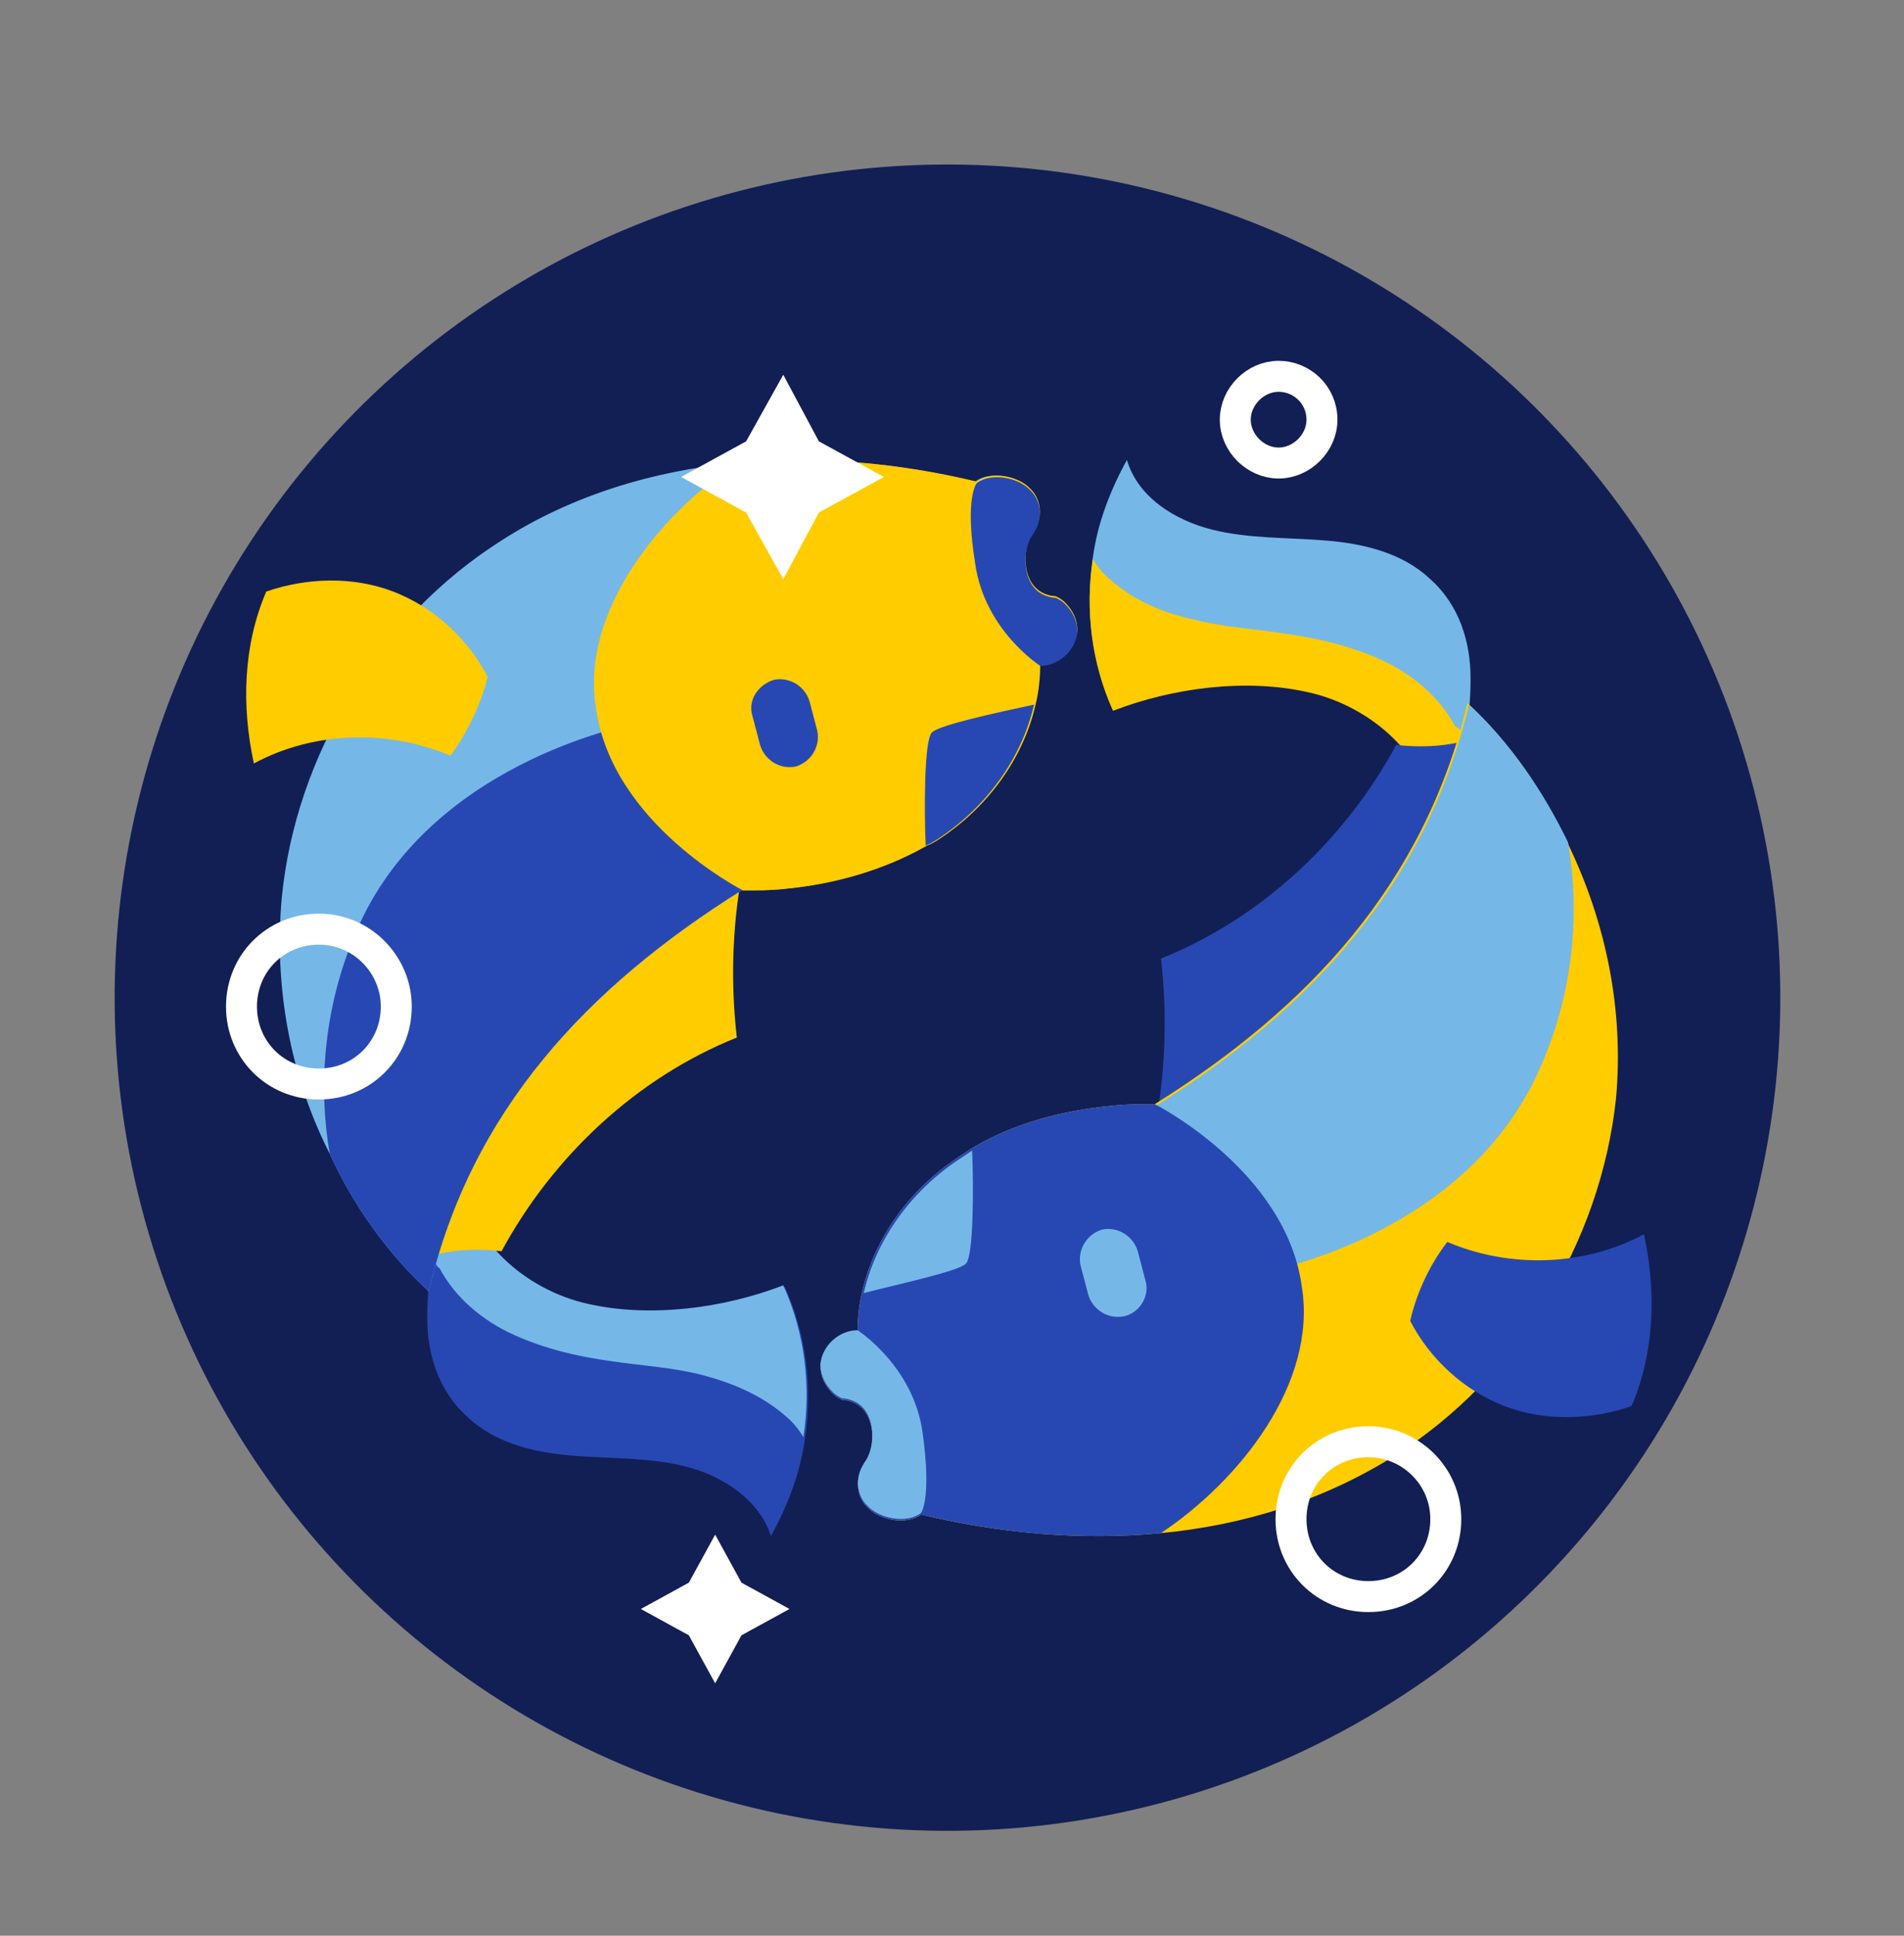
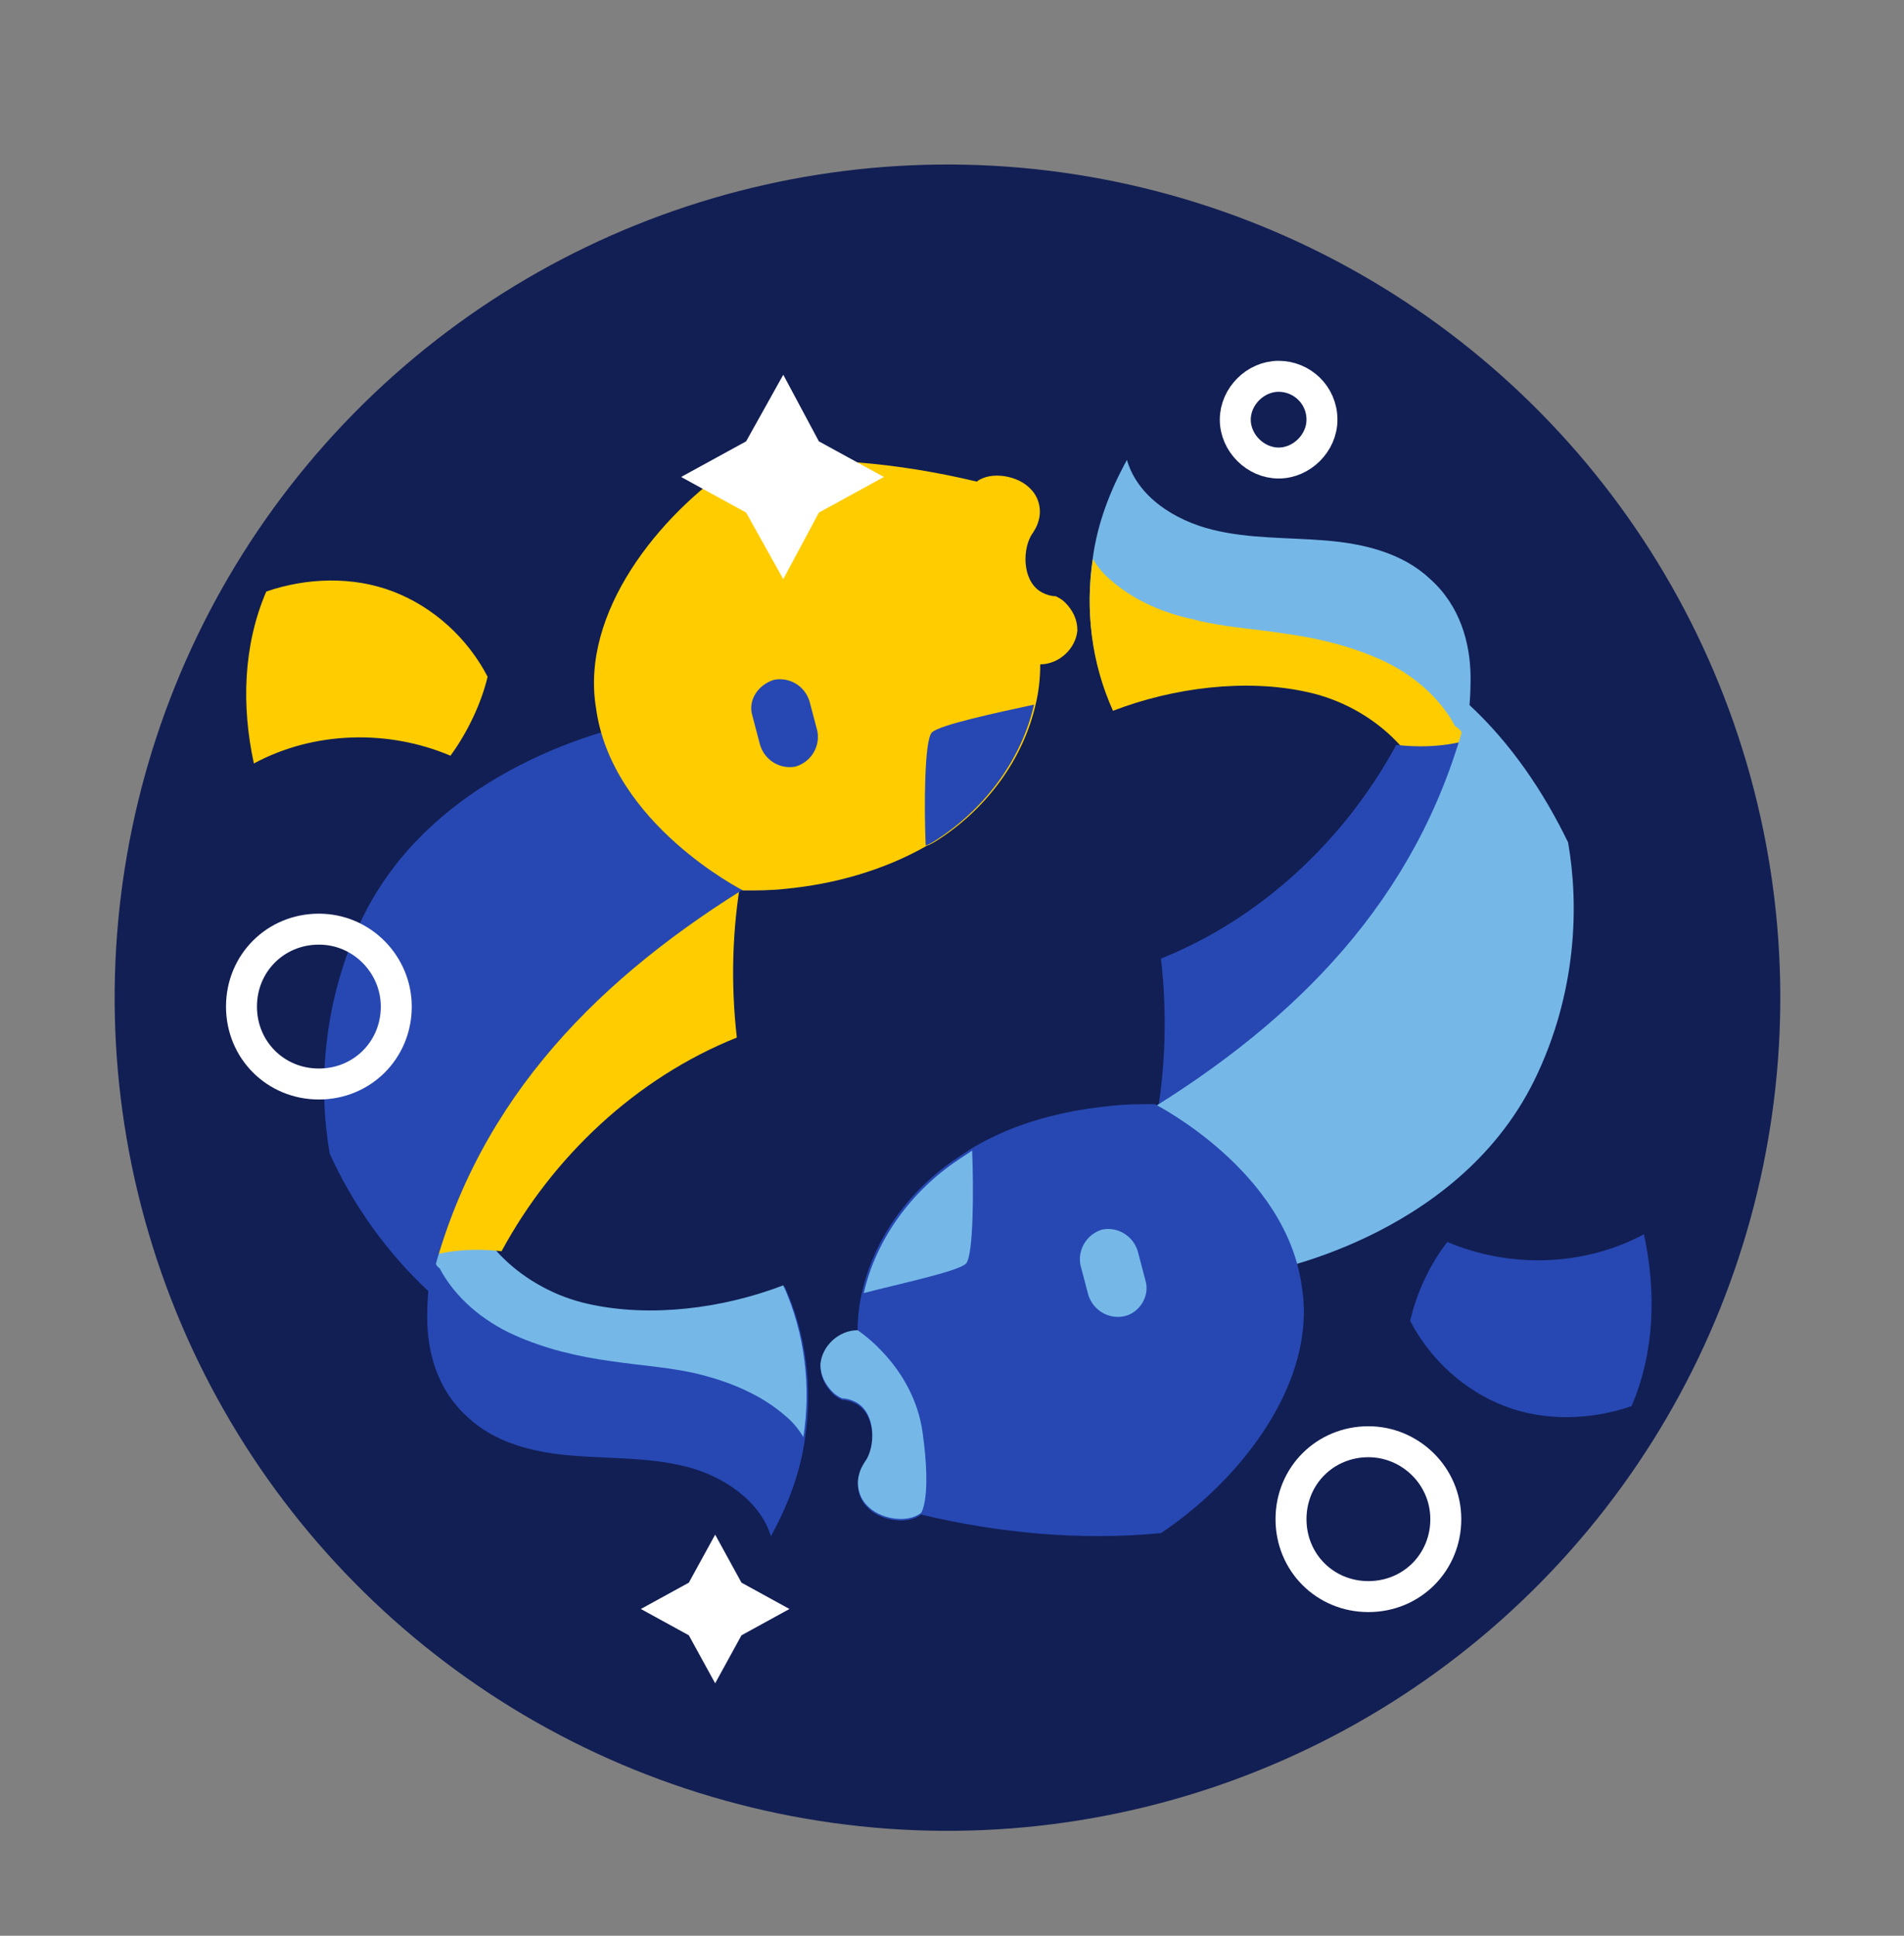
<svg xmlns="http://www.w3.org/2000/svg" id="Слой_1" x="0px" y="0px" viewBox="0 0 123 125" style="enable-background:new 0 0 123 125;" xml:space="preserve">
  <rect x="0" y="0" width="123" height="125" fill="#808080" stroke="none" />
  <style type="text/css"> .st0{fill:#121F54;} .st1{fill:#75B8E8;} .st2{fill:#FFCC00;} .st3{fill:#2748B3;} .st4{fill:none;stroke:#FFFFFF;stroke-width:2;stroke-miterlimit:10;} .st5{fill:#FFFFFF;} </style>
  <g>
    <ellipse transform="matrix(0.235 -0.972 0.972 0.235 -15.868 108.754)" class="st0" cx="61.2" cy="64.5" rx="53.8" ry="53.8" />
    <g>
      <g>
        <path class="st1" d="M95,43.8c0,1.3-0.1,2.6-0.4,3.9c-0.2,1-0.4,2-0.7,3c-0.2,0.9-0.8,1.4-1.2,2.2c-0.4-4.1-4.1-7.4-8.2-8.3 c-4-0.9-8.7-0.3-12.6,1.2c-1.4-3.1-1.8-6.5-1.3-9.8c0.3-2.2,1.1-4.3,2.2-6.3c0.7,2.4,3.1,3.9,5.5,4.5c2.4,0.6,4.9,0.5,7.3,0.7 c2.5,0.2,5,0.8,6.8,2.5C94.3,39.1,95,41.5,95,43.8z" />
        <path class="st2" d="M94.6,47.8c-0.2,1-0.4,2-0.7,3c-0.2,0.9-0.8,1.4-1.2,2.2c-0.4-4.1-4.1-7.4-8.2-8.3c-4-0.9-8.7-0.3-12.6,1.2 c-1.4-3.1-1.8-6.5-1.3-9.8c0.3,0.5,0.7,1,1.2,1.4c1.5,1.3,3.4,2.1,5.3,2.5c1.9,0.5,3.9,0.6,5.8,0.9c2.2,0.3,4.3,0.8,6.3,1.7 c2,0.9,3.8,2.4,4.8,4.3C94.4,47.1,94.5,47.4,94.6,47.8z" />
        <path class="st3" d="M74.7,72.3c0.6-3.4,0.7-6.9,0.3-10.4c6.5-2.6,11.9-7.7,15.2-13.8c1.7,0.2,3.6,0.1,5.2-0.5 c-2,7.4-5.4,14.5-10.8,19.9c-1.3,1.3-2.7,2.5-4.4,3.4C78.6,71.9,76.5,72.5,74.7,72.3z" />
-         <path class="st2" d="M104.4,70.9C103.4,80.3,98,89,90.1,94c-4.6,2.9-9.8,4.5-15.1,5c-5.2,0.5-10.5,0-15.5-1.2 c-0.9,0.7-2.7,0.4-3.5-0.5c-0.5-0.5-0.7-1.3-0.5-2c0.1-0.4,0.3-0.7,0.5-1c0.6-1.1,0.5-3.1-0.8-3.7c-0.2-0.1-0.5-0.2-0.8-0.2 c-0.2-0.1-0.4-0.2-0.6-0.4c-0.5-0.5-0.8-1.1-0.8-1.8c0.1-1.2,1.2-2.2,2.4-2.2c0-0.9,0.1-1.8,0.3-2.6c0.8-3.5,3.1-6.6,6.1-8.6 c0.3-0.2,0.6-0.4,0.9-0.6c2.8-1.7,6-2.5,9.2-2.8c0.9-0.1,1.8-0.1,2.7-0.1c9.9-6.2,17.4-14.2,20.2-25.9c2.7,2.5,4.8,5.6,6.4,8.9 C103.8,59.6,104.9,65.3,104.4,70.9z" />
        <path class="st1" d="M99.1,69.8C94,80.1,81.4,82.2,81.4,82.2L72,71.5c0.9-0.1,1.8-0.1,2.7-0.1c9.9-6.2,17.4-14.2,20.2-25.9 c2.7,2.5,4.8,5.6,6.4,8.9C102,58.4,101.9,64.1,99.1,69.8z" />
        <path class="st3" d="M93.5,80.2c4,1.7,8.8,1.6,12.7-0.5c0.8,3.7,0.7,7.6-0.8,11.1c-2.6,0.9-5.6,1-8.2,0c-2.6-1-4.8-3-6.1-5.5 C91.5,83.5,92.4,81.6,93.5,80.2z" />
        <path class="st3" d="M75,99c-5.2,0.5-10.5,0-15.5-1.2c-0.9,0.7-2.7,0.4-3.5-0.5c-0.5-0.5-0.7-1.3-0.5-2c0.1-0.4,0.3-0.7,0.5-1 c0.6-1.1,0.5-3.1-0.8-3.7c-0.2-0.1-0.5-0.2-0.8-0.2c-0.2-0.1-0.4-0.2-0.6-0.4c-0.5-0.5-0.8-1.1-0.8-1.8c0.1-1.2,1.2-2.2,2.4-2.2 c0-0.9,0.1-1.8,0.3-2.6c0.8-3.5,3.1-6.6,6.1-8.6c0.3-0.2,0.6-0.4,0.9-0.6c2.8-1.7,6-2.5,9.2-2.8c0.9-0.1,1.8-0.1,2.7-0.1 c0,0,8.5,4.3,9.5,11.8C85.1,89.3,80.1,95.6,75,99z" />
        <path class="st1" d="M59.5,97.7c-0.9,0.7-2.7,0.4-3.5-0.5c-0.5-0.5-0.7-1.3-0.5-2c0.1-0.4,0.3-0.7,0.5-1c0.6-1.1,0.5-3.1-0.8-3.7 c-0.2-0.1-0.5-0.2-0.8-0.2c-0.2-0.1-0.4-0.2-0.6-0.4c-0.5-0.5-0.8-1.1-0.8-1.8c0.1-1.2,1.2-2.2,2.4-2.2c0,0,3.6,2.3,4.2,6.6 C60.2,96.8,59.5,97.7,59.5,97.7z" />
        <path class="st1" d="M72.6,85L72.6,85c-1,0.2-2-0.4-2.3-1.4l-0.5-1.9c-0.2-1,0.4-2,1.4-2.3h0c1-0.2,2,0.4,2.3,1.4l0.5,1.9 C74.3,83.7,73.6,84.8,72.6,85z" />
        <path class="st1" d="M62.4,81.6c-0.5,0.5-4.3,1.3-6.6,1.9c0.8-3.5,3.1-6.6,6.1-8.6c0.3-0.2,0.6-0.4,0.9-0.6 C62.9,76.6,62.9,81.1,62.4,81.6z" />
      </g>
      <g>
        <path class="st3" d="M27.6,85.1c0-1.3,0.1-2.6,0.4-3.9c0.2-1,0.4-2,0.7-3c0.2-0.9,0.8-1.4,1.2-2.2c0.4,4.1,4.1,7.4,8.2,8.3 c4,0.9,8.7,0.3,12.6-1.2c1.4,3.1,1.8,6.5,1.3,9.8c-0.3,2.2-1.1,4.3-2.2,6.3c-0.7-2.3-3.1-3.9-5.5-4.5c-2.4-0.6-4.9-0.5-7.3-0.7 c-2.5-0.2-5-0.8-6.8-2.5C28.3,89.8,27.6,87.4,27.6,85.1z" />
        <path class="st1" d="M27.9,81.1c0.2-1,0.4-2,0.7-3c0.2-0.9,0.8-1.4,1.2-2.2c0.4,4.1,4.1,7.4,8.2,8.3c4,0.9,8.7,0.3,12.6-1.2 c1.4,3.1,1.8,6.5,1.3,9.8c-0.3-0.5-0.7-1-1.2-1.4c-1.5-1.3-3.4-2.1-5.3-2.6c-1.9-0.5-3.9-0.6-5.9-0.9c-2.2-0.3-4.3-0.8-6.3-1.7 c-2-0.9-3.8-2.4-4.8-4.3C28.2,81.8,28.1,81.5,27.9,81.1z" />
        <path class="st2" d="M47.9,56.6c-0.6,3.4-0.7,6.9-0.3,10.4c-6.5,2.6-11.9,7.7-15.2,13.8c-1.7-0.2-3.6-0.1-5.2,0.5 c2-7.4,5.4-14.5,10.8-19.9c1.3-1.3,2.7-2.5,4.4-3.4C44,57.1,46.1,56.5,47.9,56.6z" />
-         <path class="st1" d="M18.2,58c0.9-9.3,6.3-18.1,14.2-23.1c4.5-2.9,9.8-4.5,15.1-5c5.2-0.5,10.5,0,15.5,1.2 c0.9-0.7,2.7-0.4,3.5,0.5c0.5,0.5,0.7,1.3,0.5,2c-0.1,0.4-0.3,0.7-0.5,1c-0.6,1.1-0.5,3.1,0.8,3.7c0.2,0.1,0.5,0.2,0.8,0.2 c0.2,0.1,0.4,0.2,0.6,0.4c0.5,0.5,0.8,1.1,0.8,1.8c-0.1,1.2-1.2,2.2-2.4,2.2c0,0.9-0.1,1.8-0.3,2.6c-0.8,3.5-3.1,6.6-6.1,8.6 c-0.3,0.2-0.6,0.4-0.9,0.5c-2.8,1.6-6,2.5-9.2,2.8c-0.9,0.1-1.8,0.1-2.7,0.1c-9.9,6.2-17.5,14.2-20.2,25.9 c-2.7-2.5-4.9-5.6-6.4-8.9C18.7,69.4,17.7,63.6,18.2,58z" />
        <path class="st3" d="M23.5,59.1c5.1-10.2,17.7-12.4,17.7-12.4l9.4,10.7c-0.9,0.1-1.8,0.1-2.7,0.1c-9.9,6.2-17.5,14.2-20.2,25.9 c-2.7-2.5-4.9-5.6-6.4-8.9C20.6,70.5,20.7,64.8,23.5,59.1z" />
        <path class="st2" d="M29.1,48.8c-4-1.7-8.8-1.6-12.7,0.5c-0.8-3.7-0.7-7.6,0.8-11.1c2.6-0.9,5.6-1,8.2,0c2.6,1,4.8,3,6.1,5.5 C31.1,45.4,30.2,47.3,29.1,48.8z" />
        <path class="st2" d="M47.6,29.9c5.2-0.5,10.5,0,15.5,1.2c0.9-0.7,2.7-0.4,3.5,0.5c0.5,0.5,0.7,1.3,0.5,2c-0.1,0.4-0.3,0.7-0.5,1 c-0.6,1.1-0.5,3.1,0.8,3.7c0.2,0.1,0.5,0.2,0.8,0.2c0.2,0.1,0.4,0.2,0.6,0.4c0.5,0.5,0.8,1.1,0.8,1.8c-0.1,1.2-1.2,2.2-2.4,2.2 c0,0.9-0.1,1.8-0.3,2.6c-0.8,3.5-3.1,6.6-6.1,8.6c-0.3,0.2-0.6,0.4-0.9,0.5c-2.8,1.6-6,2.5-9.2,2.8c-0.9,0.1-1.8,0.1-2.7,0.1 c0,0-8.5-4.3-9.5-11.8C37.5,39.6,42.5,33.3,47.6,29.9z" />
-         <path class="st3" d="M63.1,31.2c0.9-0.7,2.7-0.4,3.5,0.5c0.5,0.5,0.7,1.3,0.5,2c-0.1,0.4-0.3,0.7-0.5,1c-0.6,1.1-0.5,3.1,0.8,3.7 c0.2,0.1,0.5,0.2,0.8,0.2c0.2,0.1,0.4,0.2,0.6,0.4c0.5,0.5,0.8,1.1,0.8,1.8c-0.1,1.2-1.2,2.2-2.4,2.2c0,0-3.6-2.3-4.2-6.6 C62.3,32.1,63.1,31.2,63.1,31.2z" />
        <path class="st3" d="M50,43.9L50,43.9c1-0.2,2,0.4,2.3,1.4l0.5,1.9c0.2,1-0.4,2-1.4,2.3l0,0c-1,0.2-2-0.4-2.3-1.4l-0.5-1.9 C48.3,45.2,49,44.2,50,43.9z" />
        <path class="st3" d="M60.2,47.3c0.5-0.5,4.3-1.3,6.6-1.8c-0.8,3.5-3.1,6.6-6.1,8.6c-0.3,0.2-0.6,0.4-0.9,0.5 C59.7,52.3,59.7,47.8,60.2,47.3z" />
      </g>
    </g>
    <g>
      <path class="st4" d="M25.6,65c0,2.8-2.2,5-5,5c-2.8,0-5-2.2-5-5c0-2.8,2.2-5,5-5C23.4,60,25.6,62.3,25.6,65z" />
      <path class="st4" d="M85.4,27.1c0,1.5-1.3,2.8-2.8,2.8c-1.5,0-2.8-1.3-2.8-2.8c0-1.5,1.3-2.8,2.8-2.8 C84.1,24.3,85.4,25.5,85.4,27.1z" />
      <path class="st4" d="M93.4,98.1c0,2.8-2.2,5-5,5c-2.8,0-5-2.2-5-5c0-2.8,2.2-5,5-5C91.1,93.1,93.4,95.3,93.4,98.1z" />
      <polygon class="st5" points="50.6,24.2 52.9,28.5 57.1,30.8 52.9,33.1 50.6,37.4 48.2,33.1 44,30.8 48.2,28.5 " />
      <polygon class="st5" points="46.2,99.1 47.9,102.2 51,103.9 47.9,105.6 46.2,108.7 44.5,105.6 41.4,103.9 44.5,102.2 " />
    </g>
  </g>
</svg>